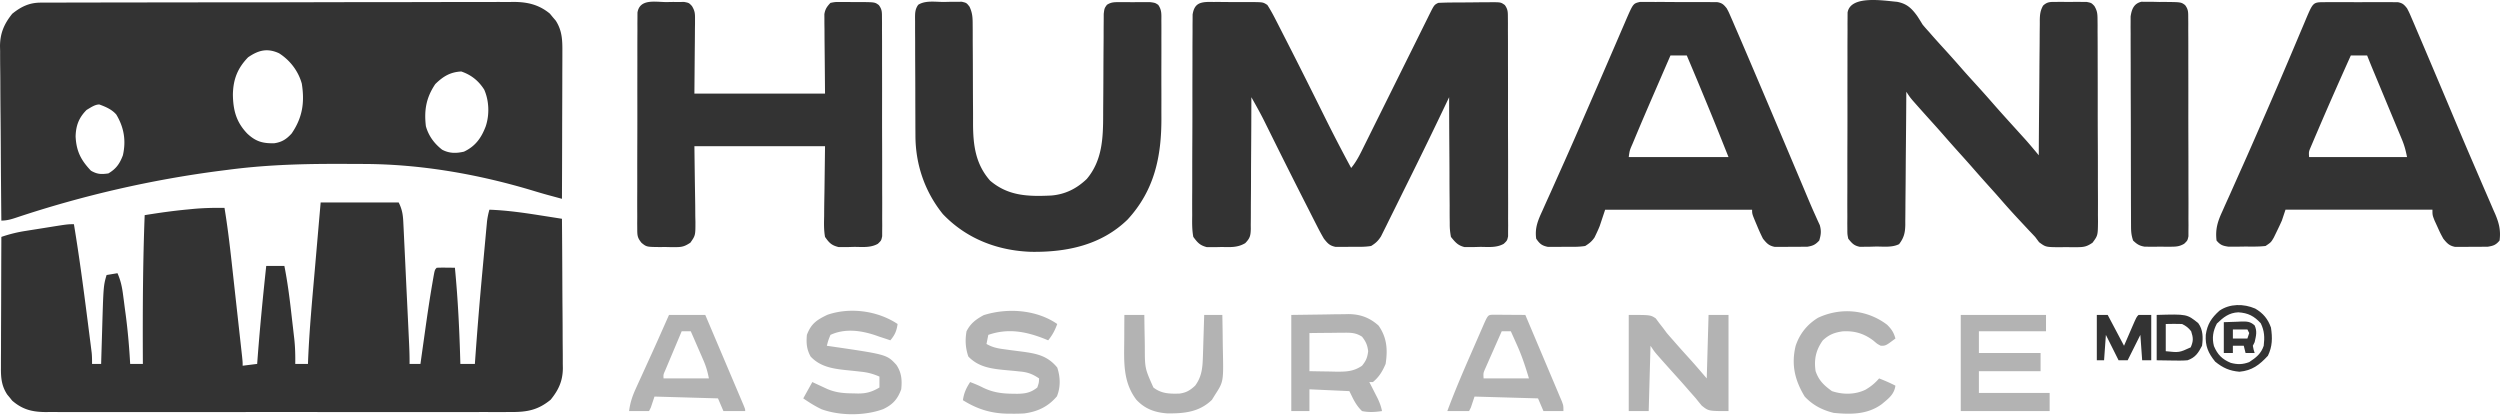
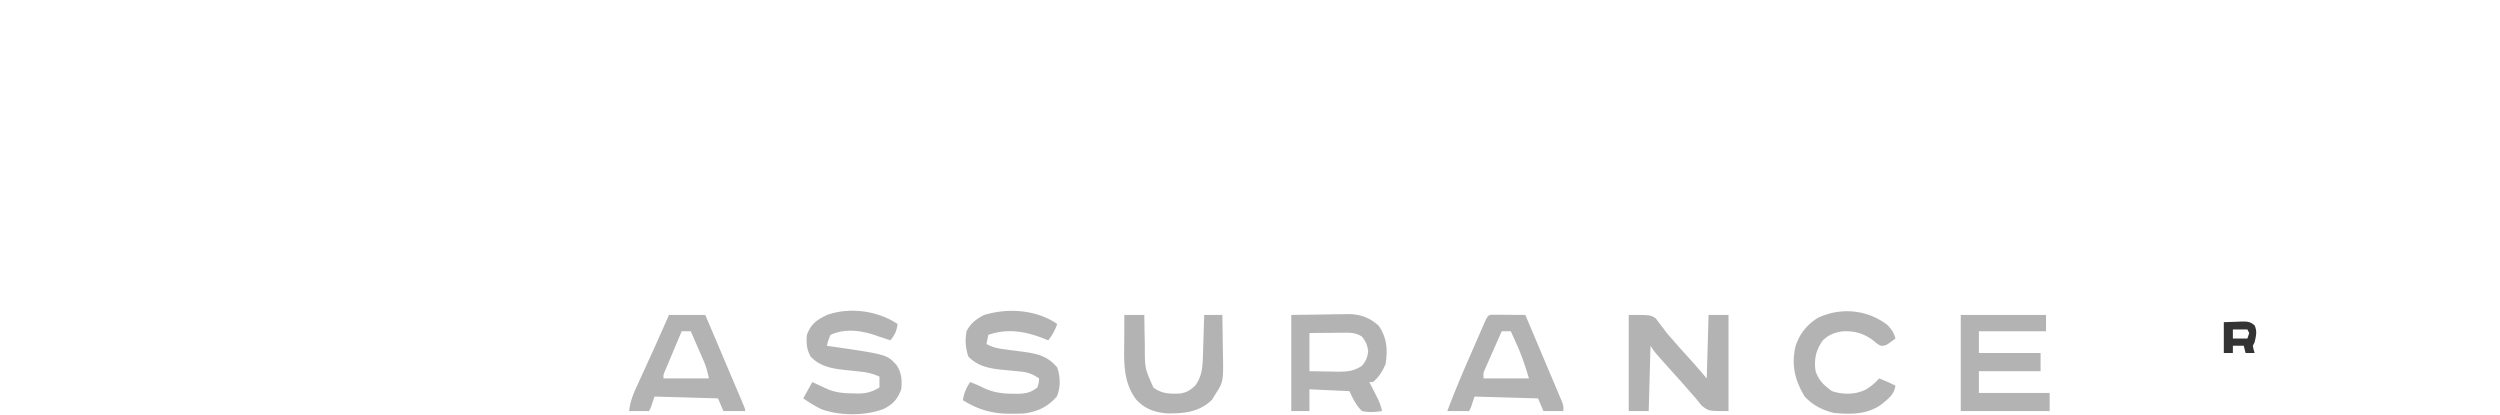
<svg xmlns="http://www.w3.org/2000/svg" width="850" height="141" fill="none">
-   <path fill="#333" d="m13.799.895 1.785-.009h1.965L19.633.88c2.317-.007 4.634-.01 6.95-.012l4.97-.012c4.98-.012 9.96-.019 14.94-.024l7.036-.01A30265.656 30265.656 0 0 1 82.993.796h1.524C92.662.79 100.808.775 108.953.755c8.364-.02 16.728-.032 25.092-.034 4.695-.001 9.39-.007 14.086-.022C152.13.685 156.13.68 160.129.686c2.04.003 4.079 0 6.119-.01a774.21 774.21 0 0 1 6.643.001l1.94-.02c4.658.041 8.478.97 12.126 3.979l.986 1.2 1.019 1.19c2.176 3.389 2.278 6.683 2.244 10.572v1.642c-.001 1.783-.01 3.565-.02 5.347l-.005 3.718c-.005 3.256-.017 6.51-.031 9.766-.012 3.324-.018 6.649-.024 9.973-.013 6.518-.034 13.036-.06 19.554l-3.214-.872-1.807-.49c-1.551-.43-3.093-.88-4.632-1.35-18.566-5.61-38.048-9.05-57.475-9.134l-2.042-.013c-2.17-.01-4.34-.015-6.51-.016l-2.255-.001c-11.974.01-23.684.442-35.565 2.006l-2.448.31c-23.544 3.03-46.991 8.424-69.515 15.928C3.806 74.561 2.37 75 .46 75 .375 66.74.31 58.483.27 50.225.249 46.39.223 42.555.18 38.721.141 35.017.12 31.314.11 27.61.103 26.2.09 24.79.07 23.38a409.76 409.76 0 0 1-.029-5.944L0 15.686c.04-4.401 1.4-7.573 4.162-11.008C7.14 2.284 9.935.903 13.799.895ZM84.35 19.483c-3.622 3.733-5.107 7.59-5.166 12.8.095 5.28 1.169 9.243 4.858 13.107 2.887 2.73 5.301 3.415 9.233 3.31 2.573-.372 4.148-1.398 5.88-3.31 3.674-5.363 4.478-10.511 3.46-16.944-1.171-4.264-4-7.964-7.74-10.34-4.04-1.854-7.047-1.017-10.525 1.377Zm63.651 9.098c-3.082 4.579-3.854 8.824-3.2 14.342.922 3.282 2.838 5.88 5.52 7.97 2.465 1.296 4.758 1.285 7.434.666 3.895-1.844 5.911-4.685 7.402-8.636 1.306-3.919 1.152-8.622-.511-12.426-1.916-3.035-4.438-5.049-7.816-6.195-3.768.202-6.161 1.67-8.829 4.28Zm-118.55 8.79c-2.625 2.626-3.644 5.3-3.744 9.014.235 5.005 1.801 8.063 5.21 11.65 2.161 1.236 3.482 1.276 5.936.926 2.65-1.566 3.857-3.31 4.935-6.169 1.118-4.979.383-9.473-2.253-13.852-1.538-1.761-3.603-2.622-5.766-3.42-1.556 0-3.024 1.115-4.318 1.851Z" />
-   <path fill="#333" d="M109.025 68.83h26.524c1.28 2.558 1.485 4.453 1.6 7.228l.074 1.445c.079 1.574.149 3.148.22 4.722l.161 3.286c.141 2.884.275 5.768.407 8.652.11 2.351.224 4.703.338 7.054a5907.233 5907.233 0 0 1 .758 15.94c.1 2.193.166 4.377.143 6.572h3.701l.254-1.815c.319-2.278.64-4.556.962-6.833.138-.975.275-1.951.411-2.926.744-5.325 1.531-10.638 2.448-15.936l.232-1.365c.554-3.126.554-3.126 1.245-3.818a56.356 56.356 0 0 1 3.123-.038c.567.005 1.134.01 1.718.017l1.327.021c1.049 10.894 1.563 21.756 1.851 32.693h4.935l.088-1.25a1399.759 1399.759 0 0 1 2.522-30.757c.209-2.237.413-4.475.617-6.713l.399-4.302.183-2.011.175-1.858.151-1.624c.17-1.348.438-2.608.799-3.917 5.737.209 11.324.985 16.988 1.88l2.245.35c1.814.283 3.628.568 5.441.855.058 7.072.101 14.145.128 21.218.013 3.284.03 6.569.058 9.853.027 3.172.042 6.343.048 9.515.005 1.208.014 2.416.027 3.624.018 1.696.021 3.392.019 5.089l.027 1.502c-.031 4.318-1.443 7.405-4.162 10.729-4.361 3.568-8.096 4.216-13.655 4.168l-2.109.012c-2.326.01-4.651.002-6.977-.006-1.67.002-3.34.008-5.01.013-4.062.011-8.123.009-12.185.002-3.302-.006-6.603-.006-9.905-.004l-1.425.001-2.868.003c-8.955.007-17.911-.001-26.867-.014-7.68-.012-15.36-.01-23.04.002-8.924.013-17.849.018-26.773.011l-2.857-.003-1.419-.001c-3.297-.002-6.593.002-9.89.007-4.019.007-8.038.005-12.057-.008-2.05-.006-4.099-.007-6.148-.001-2.224.007-4.448-.001-6.672-.014l-1.953.017c-4.501-.048-7.752-.853-11.253-3.874l-.834-1.044-.863-1.038c-1.93-2.956-2.164-5.665-2.13-9.124v-1.459c0-1.586.01-3.171.02-4.756l.005-3.306c.005-2.896.017-5.791.03-8.686.013-2.956.019-5.913.025-8.87.013-5.796.034-11.593.06-17.39a47.494 47.494 0 0 1 8.18-2.029l1.258-.202c.87-.14 1.74-.277 2.61-.413 1.333-.21 2.665-.423 3.996-.638 6.502-1.036 6.502-1.036 8.63-1.036 1.729 10.43 3.132 20.896 4.472 31.382l.255 1.983c.241 1.882.48 3.764.718 5.646l.222 1.729.2 1.603c.06.461.117.922.177 1.397.12 1.248.124 2.504.124 3.757h3.085l.047-1.618c.059-2.026.12-4.052.182-6.077.027-.869.052-1.737.077-2.606.47-16.218.47-16.218 1.544-19.924l3.701-.617c1.059 2.368 1.532 4.541 1.872 7.108l.317 2.373.158 1.234c.156 1.212.32 2.423.483 3.634.72 5.495 1.183 10.962 1.488 16.493h4.318l-.01-2.385c-.06-16.078.002-32.129.627-48.196 4.861-.784 9.708-1.473 14.611-1.928l1.606-.161c3.653-.346 7.257-.429 10.924-.379 1.008 6.14 1.756 12.293 2.434 18.474l.326 2.945c.226 2.037.451 4.075.675 6.113l.867 7.842a13985.853 13985.853 0 0 1 1.433 12.969l.255 2.309c.178 1.78.178 1.78.178 3.014l4.935-.617.084-1.132c.806-10.749 1.848-21.46 3-32.177h6.169c1.064 5.394 1.766 10.79 2.38 16.25.165 1.449.334 2.898.504 4.348l.32 2.81.152 1.29c.321 2.892.387 5.706.345 8.611h4.318l.068-1.779c.448-10.277 1.411-20.517 2.307-30.762.26-2.974.516-5.949.773-8.923.388-4.479.779-8.957 1.17-13.435ZM411.126.65l1.425.02 1.473-.002c1.026.001 2.053.008 3.079.021 1.573.018 3.143.013 4.715.005.998.003 1.995.009 2.993.015l1.425-.005c3.21.057 3.21.057 4.657.98 1.033 1.593 1.917 3.218 2.783 4.91l.596 1.158c.654 1.274 1.302 2.55 1.951 3.827l1.381 2.7c4.248 8.31 8.417 16.661 12.565 25.022a566.936 566.936 0 0 0 9.224 17.809c1.93-2.314 3.153-4.922 4.476-7.608l.779-1.566 1.666-3.36c.876-1.772 1.756-3.541 2.636-5.31 2.503-5.03 4.999-10.063 7.494-15.097 1.527-3.08 3.057-6.158 4.59-9.235.584-1.175 1.167-2.35 1.748-3.526.81-1.64 1.625-3.277 2.44-4.914l.73-1.485c1.675-3.345 1.675-3.345 3.049-4.032C490.6.9 492.181.86 493.78.85l1.433-.01a752.02 752.02 0 0 1 3.004-.012c1.533-.006 3.065-.026 4.597-.045l2.917-.01 1.39-.023c3.17.014 3.17.014 4.516.964 1.085 1.5 1.039 2.476 1.044 4.32l.018 2.013-.008 2.208.013 2.325c.009 2.106.01 4.211.006 6.317-.001 1.756.002 3.513.006 5.27.009 4.144.008 8.287.001 12.431-.007 4.277.001 8.554.018 12.832.014 3.67.018 7.341.014 11.012a1109.9 1109.9 0 0 0 .01 6.579c.011 2.444.003 4.888-.008 7.333l.018 2.208-.018 2.013-.001 1.752c-.308 1.456-.308 1.456-1.469 2.565-2.486 1.41-5.263 1.057-8.054 1.05l-1.849.052-1.791.005-1.627.013c-2.294-.559-3.165-1.644-4.641-3.463-.307-1.697-.427-3.017-.406-4.71l-.02-1.406c-.018-1.525-.014-3.05-.01-4.575-.008-1.06-.017-2.121-.028-3.182-.025-2.786-.031-5.571-.033-8.357-.006-2.845-.029-5.69-.051-8.534-.04-5.578-.06-11.156-.068-16.733l-.482 1.016a1736.872 1736.872 0 0 1-14.059 28.898 1280.48 1280.48 0 0 0-2.324 4.698c-.95 1.93-1.906 3.858-2.867 5.784a640.98 640.98 0 0 0-1.587 3.222l-.98 1.957-.852 1.717c-.97 1.54-1.828 2.344-3.374 3.289-2.248.377-4.508.286-6.785.27l-1.865.037-1.798-.001-1.636.004c-2.031-.424-2.662-1.162-3.954-2.777a72.043 72.043 0 0 1-2.301-4.227l-.65-1.27a820.13 820.13 0 0 1-2.099-4.142l-1.472-2.887a2409.92 2409.92 0 0 1-11.631-23.185l-.63-1.27c-.558-1.123-1.114-2.246-1.67-3.369-1.327-2.631-2.775-5.196-4.221-7.764l-.002 1.81a3064.55 3064.55 0 0 1-.079 16.882c-.021 2.893-.037 5.786-.039 8.679a935.26 935.26 0 0 1-.048 8.375c-.008 1.065-.011 2.13-.008 3.196.003 1.492-.013 2.983-.034 4.475l.016 1.336c-.053 2.303-.261 3.195-1.897 4.867-2.639 1.576-5.083 1.343-8.087 1.308l-1.751.045-1.699-.004-1.536.001c-2.348-.613-3.12-1.518-4.575-3.473-.463-2.46-.408-4.893-.379-7.39l-.01-2.268a571.96 571.96 0 0 1 .016-6.144c.012-2.145.008-4.29.007-6.435 0-3.601.012-7.202.032-10.803.023-4.163.028-8.325.024-12.487-.004-4.007.003-8.014.015-12.02.005-1.704.006-3.408.005-5.113 0-2.379.015-4.758.031-7.137l-.005-2.143.021-1.963.007-1.704c.556-3.524 2.236-4.248 5.635-4.293ZM645.007.619c3.284.617 4.905 2.152 6.821 4.779.648.978 1.261 1.98 1.872 2.981.713.853 1.443 1.69 2.197 2.506l1.005 1.16a337.024 337.024 0 0 0 4.2 4.662 393.048 393.048 0 0 1 6.265 7.036c1.389 1.578 2.805 3.13 4.221 4.684a401.31 401.31 0 0 1 6.311 7.081c2.671 3.049 5.402 6.044 8.123 9.048l1.45 1.605 1.301 1.436c1.506 1.703 2.953 3.447 4.405 5.195l.011-1.857c.035-5.772.08-11.545.134-17.317.028-2.968.052-5.936.069-8.904.016-2.863.041-5.727.072-8.59.01-1.094.017-2.187.021-3.28.006-1.53.023-3.06.043-4.59l-.003-1.37c.036-1.923.169-3.259 1.112-4.954 1.46-1.38 2.515-1.272 4.497-1.28l2.065-.01 2.157.029 2.156-.03 2.065.01 1.893.009c1.596.32 1.596.32 2.606 1.373 1.001 1.682 1.076 2.669 1.084 4.617l.022 1.963-.006 2.143.016 2.265c.012 2.048.015 4.096.014 6.144 0 1.71.005 3.421.011 5.132.011 4.037.013 8.073.009 12.11-.004 4.161.01 8.323.033 12.485.019 3.576.026 7.151.023 10.726-.001 2.135.003 4.27.018 6.404.016 2.38.007 4.76-.003 7.141l.024 2.14c-.05 4.77-.05 4.77-1.866 7.228-1.853 1.263-2.828 1.502-5.053 1.515l-1.952.012-2.019-.036-2.02.036c-4.852-.03-4.852-.03-7.122-1.706l-1.345-1.8a150.017 150.017 0 0 0-2.038-2.151c-.735-.786-1.469-1.572-2.202-2.36-.385-.412-.77-.824-1.166-1.25A255.508 255.508 0 0 1 680 67.527c-1.243-1.433-2.514-2.84-3.785-4.248a508.828 508.828 0 0 1-5.976-6.747 445.22 445.22 0 0 0-3.894-4.357 508.753 508.753 0 0 1-5.975-6.746 445.22 445.22 0 0 0-3.894-4.357 753.6 753.6 0 0 1-5.205-5.821l-1.019-1.154c-.87-1.044-.87-1.044-2.104-2.894l-.011 1.829c-.035 5.69-.08 11.381-.134 17.072a2139.84 2139.84 0 0 0-.068 8.777c-.016 2.824-.041 5.647-.072 8.47a497.118 497.118 0 0 0-.022 3.232 488.015 488.015 0 0 1-.043 4.527l.003 1.347c-.05 2.692-.468 4.417-2.12 6.56-2.388 1.194-5.316.785-7.942.81l-1.882.054-1.814.016c-.548.01-1.096.018-1.66.027-2.029-.39-2.678-1.17-3.974-2.757-.308-1.522-.308-1.522-.309-3.258l-.018-2 .018-2.184-.01-2.307a768.04 768.04 0 0 1 .008-6.26c.009-2.182.005-4.366.003-6.549-.002-3.666.006-7.331.02-10.997.017-4.239.018-8.478.011-12.717-.007-4.077-.003-8.155.006-12.232.003-1.736.003-3.471 0-5.207-.003-2.422.009-4.844.022-7.266l-.008-2.188.018-1.994.005-1.736C629.157-1.775 640.6.256 645.007.618Zm-87.458.049h1.531l1.74-.018 1.875.02 1.929-.002c1.346.001 2.692.008 4.038.021 2.064.018 4.126.013 6.19.005 1.306.003 2.613.009 3.92.015l1.875-.005 1.74.024 1.532.01c1.62.295 2.145.82 3.161 2.09.667 1.233.667 1.233 1.296 2.686l.745 1.702.812 1.895.884 2.038c1.023 2.364 2.037 4.731 3.048 7.1l.569 1.329a6167.583 6167.583 0 0 1 9.918 23.344l.775 1.832a30781.26 30781.26 0 0 1 7.039 16.659l.716 1.695c.455 1.08.91 2.16 1.362 3.242.933 2.225 1.871 4.444 2.87 6.64l.876 1.96.741 1.602c.554 1.994.406 3.256-.192 5.231-1.309 1.397-2.123 1.796-4.011 2.1-1.85.02-3.699.033-5.55.02l-1.954.038-1.882-.001-1.714.004c-2.021-.406-2.725-1.198-4.011-2.777a57.746 57.746 0 0 1-2.005-4.395l-.501-1.184c-1.195-2.871-1.195-2.871-1.195-4.29h-49.965l-1.85 5.55a42.056 42.056 0 0 1-1.195 2.7l-.557 1.17c-.912 1.358-1.796 2.044-3.183 2.916-2.351.38-4.715.286-7.094.27l-1.954.037-1.882-.001-1.714.004c-2.091-.42-2.798-1.03-4.011-2.777-.514-3.623.58-6.217 2.061-9.427l.66-1.483c.718-1.61 1.447-3.215 2.176-4.82l1.521-3.405c1.045-2.344 2.094-4.686 3.145-7.028a1333.94 1333.94 0 0 0 6.183-14.08c.639-1.471 1.28-2.942 1.921-4.412 2.044-4.686 4.082-9.375 6.108-14.07.965-2.235 1.932-4.47 2.9-6.703.461-1.068.922-2.136 1.381-3.205.635-1.479 1.274-2.956 1.914-4.432l.566-1.325c2.428-5.573 2.428-5.573 4.702-6.11Zm10.409 18.197c-1.328 3.058-2.654 6.117-3.98 9.175-.448 1.036-.898 2.071-1.347 3.106-2.377 5.473-4.736 10.953-7.027 16.463l-.563 1.343c-.947 2.156-.947 2.156-1.271 4.457h33.927c-5.199-13.01-5.199-13.01-10.564-25.946l-1.074-2.553a6429.35 6429.35 0 0 0-2.549-6.045h-5.552ZM790.397.739l1.74-.018 1.875.011 1.929-.005c1.346-.001 2.692.002 4.038.01 2.064.01 4.126 0 6.19-.012 1.306.001 2.613.004 3.92.007l1.875-.011 1.74.018 1.532.004c1.628.292 2.146.806 3.161 2.086.76 1.468.76 1.468 1.523 3.252l.894 2.076.976 2.305c.349.818.7 1.635 1.05 2.453 1.199 2.803 2.388 5.611 3.576 8.419l1.333 3.145c1.931 4.557 3.859 9.115 5.776 13.677 2.353 5.6 4.715 11.193 7.126 16.768 1.1 2.543 2.193 5.09 3.286 7.636.524 1.215 1.05 2.43 1.58 3.641a672.57 672.57 0 0 1 2.187 5.07l.664 1.496c1.33 3.147 1.93 5.595 1.488 9.018-1.275 1.506-2.078 1.788-4.011 2.1-1.85.02-3.699.033-5.55.02l-1.954.037h-1.882l-1.714.003c-2.017-.405-2.722-1.206-4.011-2.777-1.051-1.93-1.051-1.93-2.005-4.048l-.973-2.123c-.723-1.848-.723-1.848-.723-3.699h-49.965L775.835 75a111.491 111.491 0 0 1-1.812 3.856l-.942 1.937c-.947 1.61-.947 1.61-2.798 2.843-2.343.27-4.698.2-7.055.193l-1.963.03-1.89.001-1.726.006c-1.948-.288-2.741-.563-4.021-2.08-.457-3.79.35-6.425 1.926-9.834l.618-1.397c.673-1.516 1.359-3.027 2.044-4.537.479-1.075.958-2.15 1.435-3.226a2325.33 2325.33 0 0 1 2.987-6.69c2.045-4.571 4.045-9.161 6.042-13.752.64-1.47 1.282-2.94 1.924-4.408a1679.377 1679.377 0 0 0 7.06-16.412l1.532-3.607c.982-2.312 1.958-4.627 2.931-6.943l1.336-3.148.606-1.457C786.472.75 786.472.75 790.397.74Zm8.878 18.128c-3.817 8.505-7.598 17.024-11.258 25.599l-.892 2.072-.813 1.918-.719 1.685c-.609 1.458-.609 1.458-.506 3.269h33.31c-.453-2.265-.879-3.916-1.743-5.99l-.699-1.69-.755-1.804-.777-1.873a3148.67 3148.67 0 0 0-2.464-5.915l-1.654-3.98c-.777-1.87-1.555-3.741-2.334-5.61l-.705-1.691-.617-1.479c-.619-1.5-1.223-3.004-1.822-4.511h-5.552ZM226.534.707l2.157-.038 2.065.002 1.892-.004c1.597.31 1.597.31 2.609 1.382.958 1.594 1.064 2.437 1.048 4.28v1.745l-.029 1.818-.006 1.683c-.009 2.07-.035 4.14-.059 6.21l-.116 14.034h44.413c-.073-9.227-.073-9.227-.167-18.454l-.014-3.473-.028-1.818-.001-1.745-.012-1.511c.28-1.729.879-2.576 2.073-3.841 1.596-.31 1.596-.31 3.489-.306l2.065-.002 2.156.038 2.157-.013c5.222.04 5.222.04 6.564 1.023 1.133 1.497 1.075 2.45 1.08 4.318l.018 2.013-.008 2.208.012 2.325c.01 2.106.011 4.211.007 6.317-.002 1.756.002 3.513.006 5.27.009 4.144.008 8.287.001 12.43-.008 4.278.001 8.555.018 12.833.013 3.67.017 7.341.014 11.012-.002 2.193-.001 4.386.01 6.579.011 2.444.002 4.888-.008 7.333l.018 2.208-.018 2.013-.001 1.752c-.309 1.455-.309 1.455-1.469 2.565-2.487 1.41-5.263 1.057-8.054 1.05l-1.849.052-1.792.005-1.626.013c-2.417-.589-3.218-1.416-4.641-3.463-.421-2.354-.359-4.664-.301-7.048l.009-1.828c.016-2.246.06-4.492.099-6.738l.193-15.229h-44.413c.122 10.012.122 10.012.278 20.023.009 1.257.017 2.514.024 3.772l.047 1.97c.003 4.572.003 4.572-1.711 7.036-1.842 1.204-2.731 1.516-4.905 1.514l-1.791.003-1.85-.044-1.856.02c-4.49-.045-4.49-.045-6.197-1.418-1.404-1.713-1.47-2.486-1.47-4.675l-.018-2 .018-2.183-.01-2.308a768.07 768.07 0 0 1 .008-6.259c.009-2.183.005-4.366.002-6.55-.001-3.665.007-7.33.021-10.996.017-4.24.018-8.478.011-12.717-.007-4.078-.003-8.155.005-12.233.004-1.735.004-3.47.001-5.206-.003-2.422.008-4.844.022-7.266l-.009-2.188.019-1.995.005-1.736c.777-4.787 6.081-3.587 9.795-3.564Zm94.378-.038 2.156-.053 2.065-.005 1.893-.013c1.596.38 1.596.38 2.607 1.667 1.033 2.21 1.073 3.803 1.077 6.239l.01 1.32c.006.943.008 1.886.006 2.829-.003 1.497.006 2.994.018 4.49.022 3.183.031 6.366.037 9.549.008 3.68.021 7.36.05 11.04.008 1.465.005 2.931.003 4.397.026 7.257.84 13.664 5.807 19.3 6.205 5.277 12.99 5.408 20.766 5.052 4.783-.391 8.66-2.341 12.101-5.64 5.319-6.336 5.556-13.987 5.566-21.853.002-1.483.013-2.966.025-4.45.034-4.212.053-8.424.068-12.637.01-2.586.029-5.172.052-7.758.008-.983.011-1.967.011-2.95.001-1.37.012-2.74.025-4.11l.01-2.36c.238-1.895.238-1.895 1.079-3.071 1.497-1 2.712-.914 4.498-.92l2.065-.008 2.157.022 2.156-.022 2.065.008 1.893.006c1.596.24 1.596.24 2.606.907 1.285 1.808 1.076 3.352 1.08 5.55l.01 1.34a461.54 461.54 0 0 1-.003 4.403l.005 3.08c.003 2.156-.001 4.313-.01 6.47-.01 2.74-.005 5.48.007 8.219.006 2.124.004 4.248-.001 6.373-.001 1.008.001 2.016.005 3.024.044 13.106-2.348 24.594-11.507 34.55-8.981 8.716-20.715 11.145-32.838 10.964-11.422-.395-21.99-4.471-29.962-12.831-6.15-7.632-9.303-16.877-9.319-26.653l-.009-1.414c-.009-1.533-.013-3.066-.017-4.6l-.01-3.206c-.007-2.236-.01-4.471-.012-6.706-.004-2.867-.019-5.733-.036-8.6-.012-2.205-.015-4.41-.016-6.615a558.962 558.962 0 0 0-.015-3.172c-.01-1.475-.009-2.95-.005-4.425l-.017-1.326c.015-1.775.038-2.96 1.076-4.437 2.424-1.572 5.936-.97 8.722-.964ZM728.083.597l1.893.013 2.065.005 2.157.053 2.156-.005c5.21.061 5.21.061 6.564 1.055 1.134 1.496 1.075 2.449 1.08 4.317l.018 2.013-.008 2.208.013 2.325c.009 2.106.01 4.21.007 6.316-.002 1.757.001 3.514.005 5.27.009 4.145.008 8.288.001 12.432-.007 4.277.002 8.554.018 12.832.014 3.67.018 7.34.014 11.012-.002 2.193 0 4.386.01 6.579.011 2.444.003 4.888-.008 7.333l.018 2.208-.018 2.013v1.752c-.309 1.455-.309 1.455-1.469 2.566-1.585.897-2.616.979-4.43.986l-1.798.007-1.865-.022-1.865.022-1.797-.007-1.637-.007c-1.8-.29-2.64-.84-3.954-2.09-.609-1.828-.697-3.025-.703-4.932l-.011-1.93-.002-2.114-.009-2.228a2442.61 2442.61 0 0 1-.015-6.053l-.007-3.782c-.008-3.946-.014-7.89-.017-11.836-.003-4.553-.013-9.106-.031-13.659-.014-3.52-.02-7.04-.021-10.561 0-2.102-.004-4.204-.015-6.306a1178.4 1178.4 0 0 1-.005-7.036l-.018-2.107.011-1.94-.003-1.679c.369-2.507 1.114-4.414 3.676-5.023Z" />
  <path fill="#B3B3B3" d="M553.771 107.076c7.402 0 7.402 0 9.187 1.176l1.183 1.6 1.342 1.715 1.241 1.677c.711.83 1.43 1.654 2.159 2.468l1.039 1.192c1.729 1.967 3.489 3.906 5.248 5.846 1.736 1.948 3.427 3.935 5.125 5.915l.617-21.589h6.785v32.693c-6.785 0-6.785 0-9.098-1.851a80.202 80.202 0 0 1-2.005-2.467 388.317 388.317 0 0 0-2.082-2.352l-1.075-1.246a299.307 299.307 0 0 0-3.937-4.421 735.044 735.044 0 0 1-6.224-6.976c-.87-1.043-.87-1.043-2.103-2.894l-.617 22.207h-6.785v-32.693Zm-114.734-.001 11.412-.155 3.572-.068 2.847-.018 1.457-.039c4.09-.002 7.306 1.158 10.379 3.899 2.861 4.085 3.148 8.151 2.409 13.035-1.09 2.54-2.188 4.382-4.318 6.169h-1.233l.788 1.532 1.024 2.015 1.019 1.995c.692 1.48 1.181 2.735 1.487 4.327-2.345.338-4.456.484-6.786 0-1.706-1.624-2.7-3.435-3.701-5.551l-.617-1.234-13.57-.617v7.402h-6.169v-32.692Zm6.169 6.168v12.954c2.288.05 4.574.086 6.862.115l1.957.047c3.477.033 6.099.029 9.069-2.013 1.378-1.698 1.811-2.765 2.082-4.935-.266-2.128-.769-3.246-2.082-4.934-2.035-1.318-3.687-1.379-6.081-1.354l-2.085.012-2.166.031-2.195.017c-1.787.014-3.574.036-5.361.06Zm-140.024-3.083c-.328 2.357-.924 3.739-2.468 5.551l-1.465-.501-2.236-.732-1.402-.494c-4.992-1.662-10.334-2.378-15.252-.123-.753 1.866-.753 1.866-1.234 3.701l1.034.15c19.359 2.824 19.359 2.824 22.599 6.327 1.793 2.657 1.984 5.199 1.658 8.327-1.228 3.358-2.884 5.193-6.116 6.73-6.249 2.308-14.683 2.318-20.949.055-2.226-1.047-4.215-2.31-6.245-3.701l3.084-5.551 1.398.653 1.841.85 1.821.846c3.048 1.298 5.752 1.482 9.05 1.506l1.299.039c2.944.022 4.894-.543 7.414-2.044v-3.701c-2.133-.938-3.999-1.438-6.315-1.672l-1.842-.207a599.717 599.717 0 0 0-3.788-.391c-4.353-.499-8.324-1.219-11.456-4.554-1.37-2.498-1.507-4.553-1.272-7.363 1.446-3.813 3.327-5.079 6.951-6.819 7.746-2.682 17.129-1.39 23.891 3.118Zm54.282 0c-.771 2.134-1.65 3.792-3.084 5.551l-1.342-.554c-6.422-2.504-12.399-3.597-19.014-1.296l-.617 3.084c2.015 1.162 3.789 1.514 6.086 1.807l2.118.292c1.465.193 2.93.383 4.396.568 4.791.669 8.264 1.486 11.457 5.352 1.065 3.195 1.178 6.66-.116 9.792-3.022 3.544-6.587 5.213-11.184 5.817a62.69 62.69 0 0 1-4.314.082l-1.541-.01c-5.589-.138-10.187-1.617-14.921-4.578.349-2.441 1.116-4.112 2.467-6.168 1.491.578 2.944 1.161 4.366 1.894 3.447 1.673 6.548 2.053 10.323 2.077l1.363.018c2.752-.044 4.61-.399 6.772-2.139.547-1.598.546-1.598.616-3.084-2.193-1.472-3.825-2.11-6.45-2.349l-1.926-.201a1770.18 1770.18 0 0 0-3.966-.367c-4.495-.473-8.433-1.139-11.715-4.524-.985-2.894-1.143-5.583-.616-8.597 1.37-2.693 3.2-4.045 5.821-5.474 8.084-2.553 17.938-1.884 25.021 3.007Zm307.19-3.084h28.991v5.551h-22.823v7.403h20.973v6.168h-20.973v7.402h24.057v6.169h-30.225v-32.693Zm-159.178-.071 1.556.01a484.788 484.788 0 0 1 3.448.021l1.775.009c1.452.007 2.904.017 4.355.03a40970.081 40970.081 0 0 1 9.036 21.385l.758 1.791.71 1.684.623 1.473.593 1.425.693 1.607c.541 1.477.541 1.477.541 3.328h-6.785l-1.851-4.318-21.589-.617-1.234 3.701-.617 1.234h-7.402c2.382-6.386 5.031-12.627 7.763-18.869.728-1.663 1.452-3.328 2.176-4.993l1.386-3.174.656-1.508c1.81-4.126 1.81-4.126 3.409-4.219Zm3.115 5.621a2274.48 2274.48 0 0 0-3.084 6.978l-.891 2.004-.844 1.922-.783 1.771c-.674 1.532-.674 1.532-.566 3.363h15.421c-1.21-4.032-2.404-7.701-4.125-11.488l-.599-1.343c-.478-1.07-.961-2.139-1.444-3.207h-3.085Zm-283.132-5.55h12.337c1.771 4.171 3.54 8.342 5.308 12.514.821 1.938 1.643 3.874 2.465 5.811.944 2.224 1.887 4.449 2.829 6.674l.9 2.116.823 1.946.731 1.723c.515 1.292.515 1.292.515 1.909h-7.402l-1.851-4.318-21.589-.617-1.234 3.701-.617 1.234h-6.785c.357-2.788 1.091-5.033 2.258-7.586l1.015-2.24 1.083-2.357 1.095-2.409c.723-1.593 1.447-3.185 2.174-4.776a955.647 955.647 0 0 0 3.979-8.892l1.966-4.433Zm4.318 5.551a3911.457 3911.457 0 0 0-3.084 7.326l-.891 2.108-.844 2.012-.783 1.86c-.639 1.424-.639 1.424-.566 2.732h15.421c-.475-2.373-.949-4.054-1.892-6.219l-.753-1.74-.786-1.794-.794-1.83c-.645-1.486-1.293-2.971-1.944-4.455h-3.084Zm409.855-2.199c1.546 1.546 2.22 2.585 2.815 4.665-3.29 2.467-3.29 2.467-4.974 2.467-1.195-.617-1.195-.617-2.544-1.774-3.204-2.42-6.474-3.376-10.487-3.122-2.765.411-4.58 1.106-6.669 3.045-2.364 3.265-3.066 6.515-2.468 10.487 1.126 3.252 2.842 4.809 5.552 6.785 3.703 1.234 7.822 1.239 11.373-.463 1.826-1.05 3.286-2.246 4.665-3.855 1.902.74 3.74 1.528 5.552 2.467-.435 3.032-2.375 4.376-4.622 6.268-4.866 3.569-10.494 3.547-16.351 2.985-3.876-.946-7.127-2.618-9.87-5.551-3.361-5.535-4.627-10.865-3.084-17.234 1.346-4.082 3.92-7.299 7.595-9.546 7.741-3.635 16.711-2.811 23.517 2.376Zm-259.344-3.352h6.785l.018 1.734c.027 2.143.065 4.285.11 6.428.017.924.031 1.848.039 2.771.013 7.235.013 7.235 2.917 13.741 2.712 2.116 5.537 2.167 8.867 2.067 2.318-.31 3.616-1.107 5.321-2.684 2.405-3.235 2.541-6.448 2.662-10.383l.079-2.415.073-2.508.081-2.543c.065-2.069.128-4.139.189-6.208h6.168c.062 2.973.106 5.945.136 8.919.012 1.009.029 2.018.051 3.028.222 10.733.222 10.733-2.654 15.194l-1.079 1.735c-4.299 4.179-9.45 4.662-15.195 4.602-4.227-.319-7.614-1.525-10.52-4.679-4.652-6.176-4.135-13.109-4.087-20.472l.009-2.429c.007-1.966.017-3.932.03-5.898Z" />
-   <path fill="#333" d="M712.916 107.076h3.701l5.552 10.486c1.395-3.219 1.395-3.219 2.786-6.44 1.463-3.361 1.463-3.361 2.149-4.046h4.318v15.421h-3.085l-.616-8.636-4.318 8.636h-3.085L716 113.861l-.616 8.636h-2.468v-15.421Zm53.858-2.159c2.698 1.575 4.323 3.526 5.359 6.477.518 3.489.503 6.359-1.041 9.561-2.88 3.114-5.386 5.038-9.676 5.436-3.355-.289-5.65-1.304-8.251-3.431-2.387-2.919-3.431-5.37-3.2-9.137.509-3.604 1.932-5.741 4.627-8.174 3.547-2.456 8.275-2.418 12.182-.732Zm-13.03 5.089c-1.333 2.524-1.713 4.91-1.008 7.653 1.233 2.924 2.802 4.508 5.738 5.722 2.26.597 4.066.571 6.257-.267 2.348-1.523 4.039-2.864 4.935-5.552.334-2.874.266-5-1.002-7.633-2.23-2.464-4.33-3.544-7.634-3.74-3.15.127-5.068 1.675-7.286 3.817Zm-20.472-2.932c10.274-.293 10.274-.293 14.111 2.776 1.687 2.25 1.681 5.024 1.31 7.711-1.282 2.473-2.295 4.009-4.934 4.935-1.803.145-3.591.115-5.398.077l-5.089-.077v-15.422Zm3.084 3.085v9.252c4.564.488 4.564.488 8.482-1.31.951-2.187.889-3.222.154-5.475-.975-1.229-1.684-1.768-3.084-2.467-1.853-.084-3.695-.027-5.552 0Z" />
  <path fill="#333" d="m756.095 109.542 4.511-.154 1.413-.068c1.988-.033 3.053-.025 4.56 1.326.922 2.03.476 3.55.003 5.681l-.617 1.234c.246 1.294.246 1.294.617 2.467h-3.085l-.617-2.467h-3.701v2.467h-3.084v-10.486Zm3.084 2.467v3.085h4.935l.617-1.851-.617-1.234h-4.935Z" />
</svg>